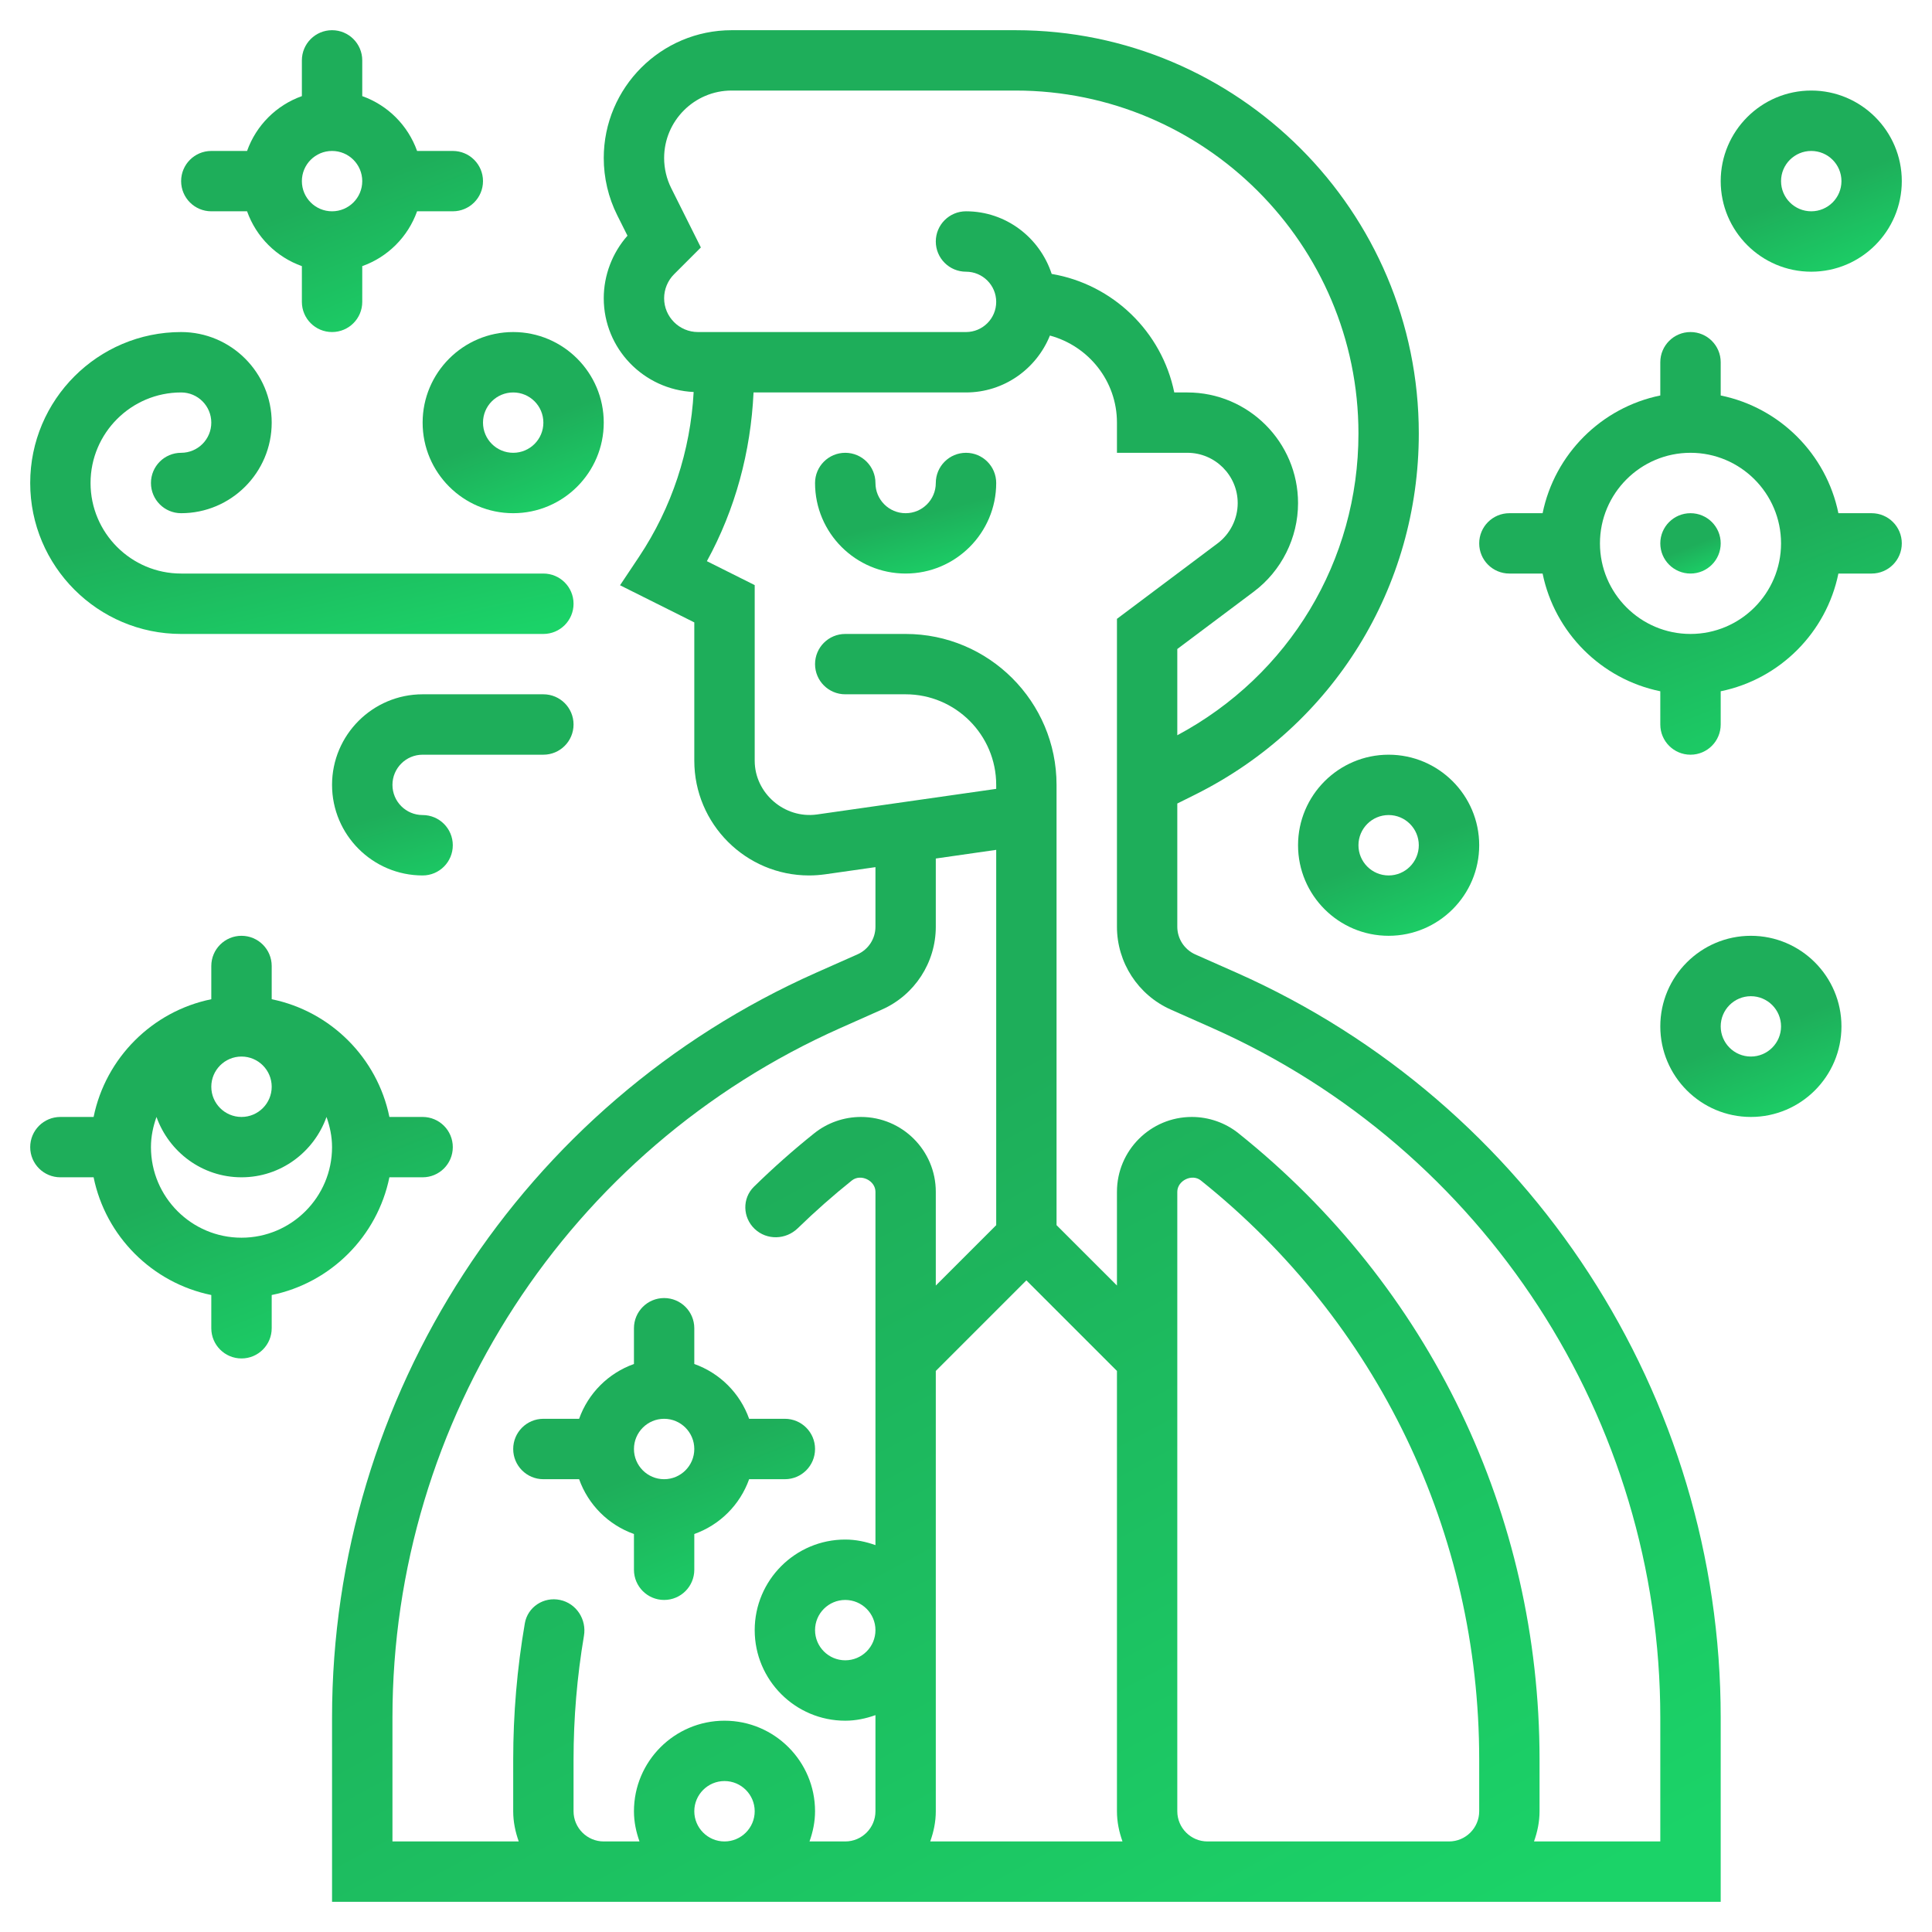
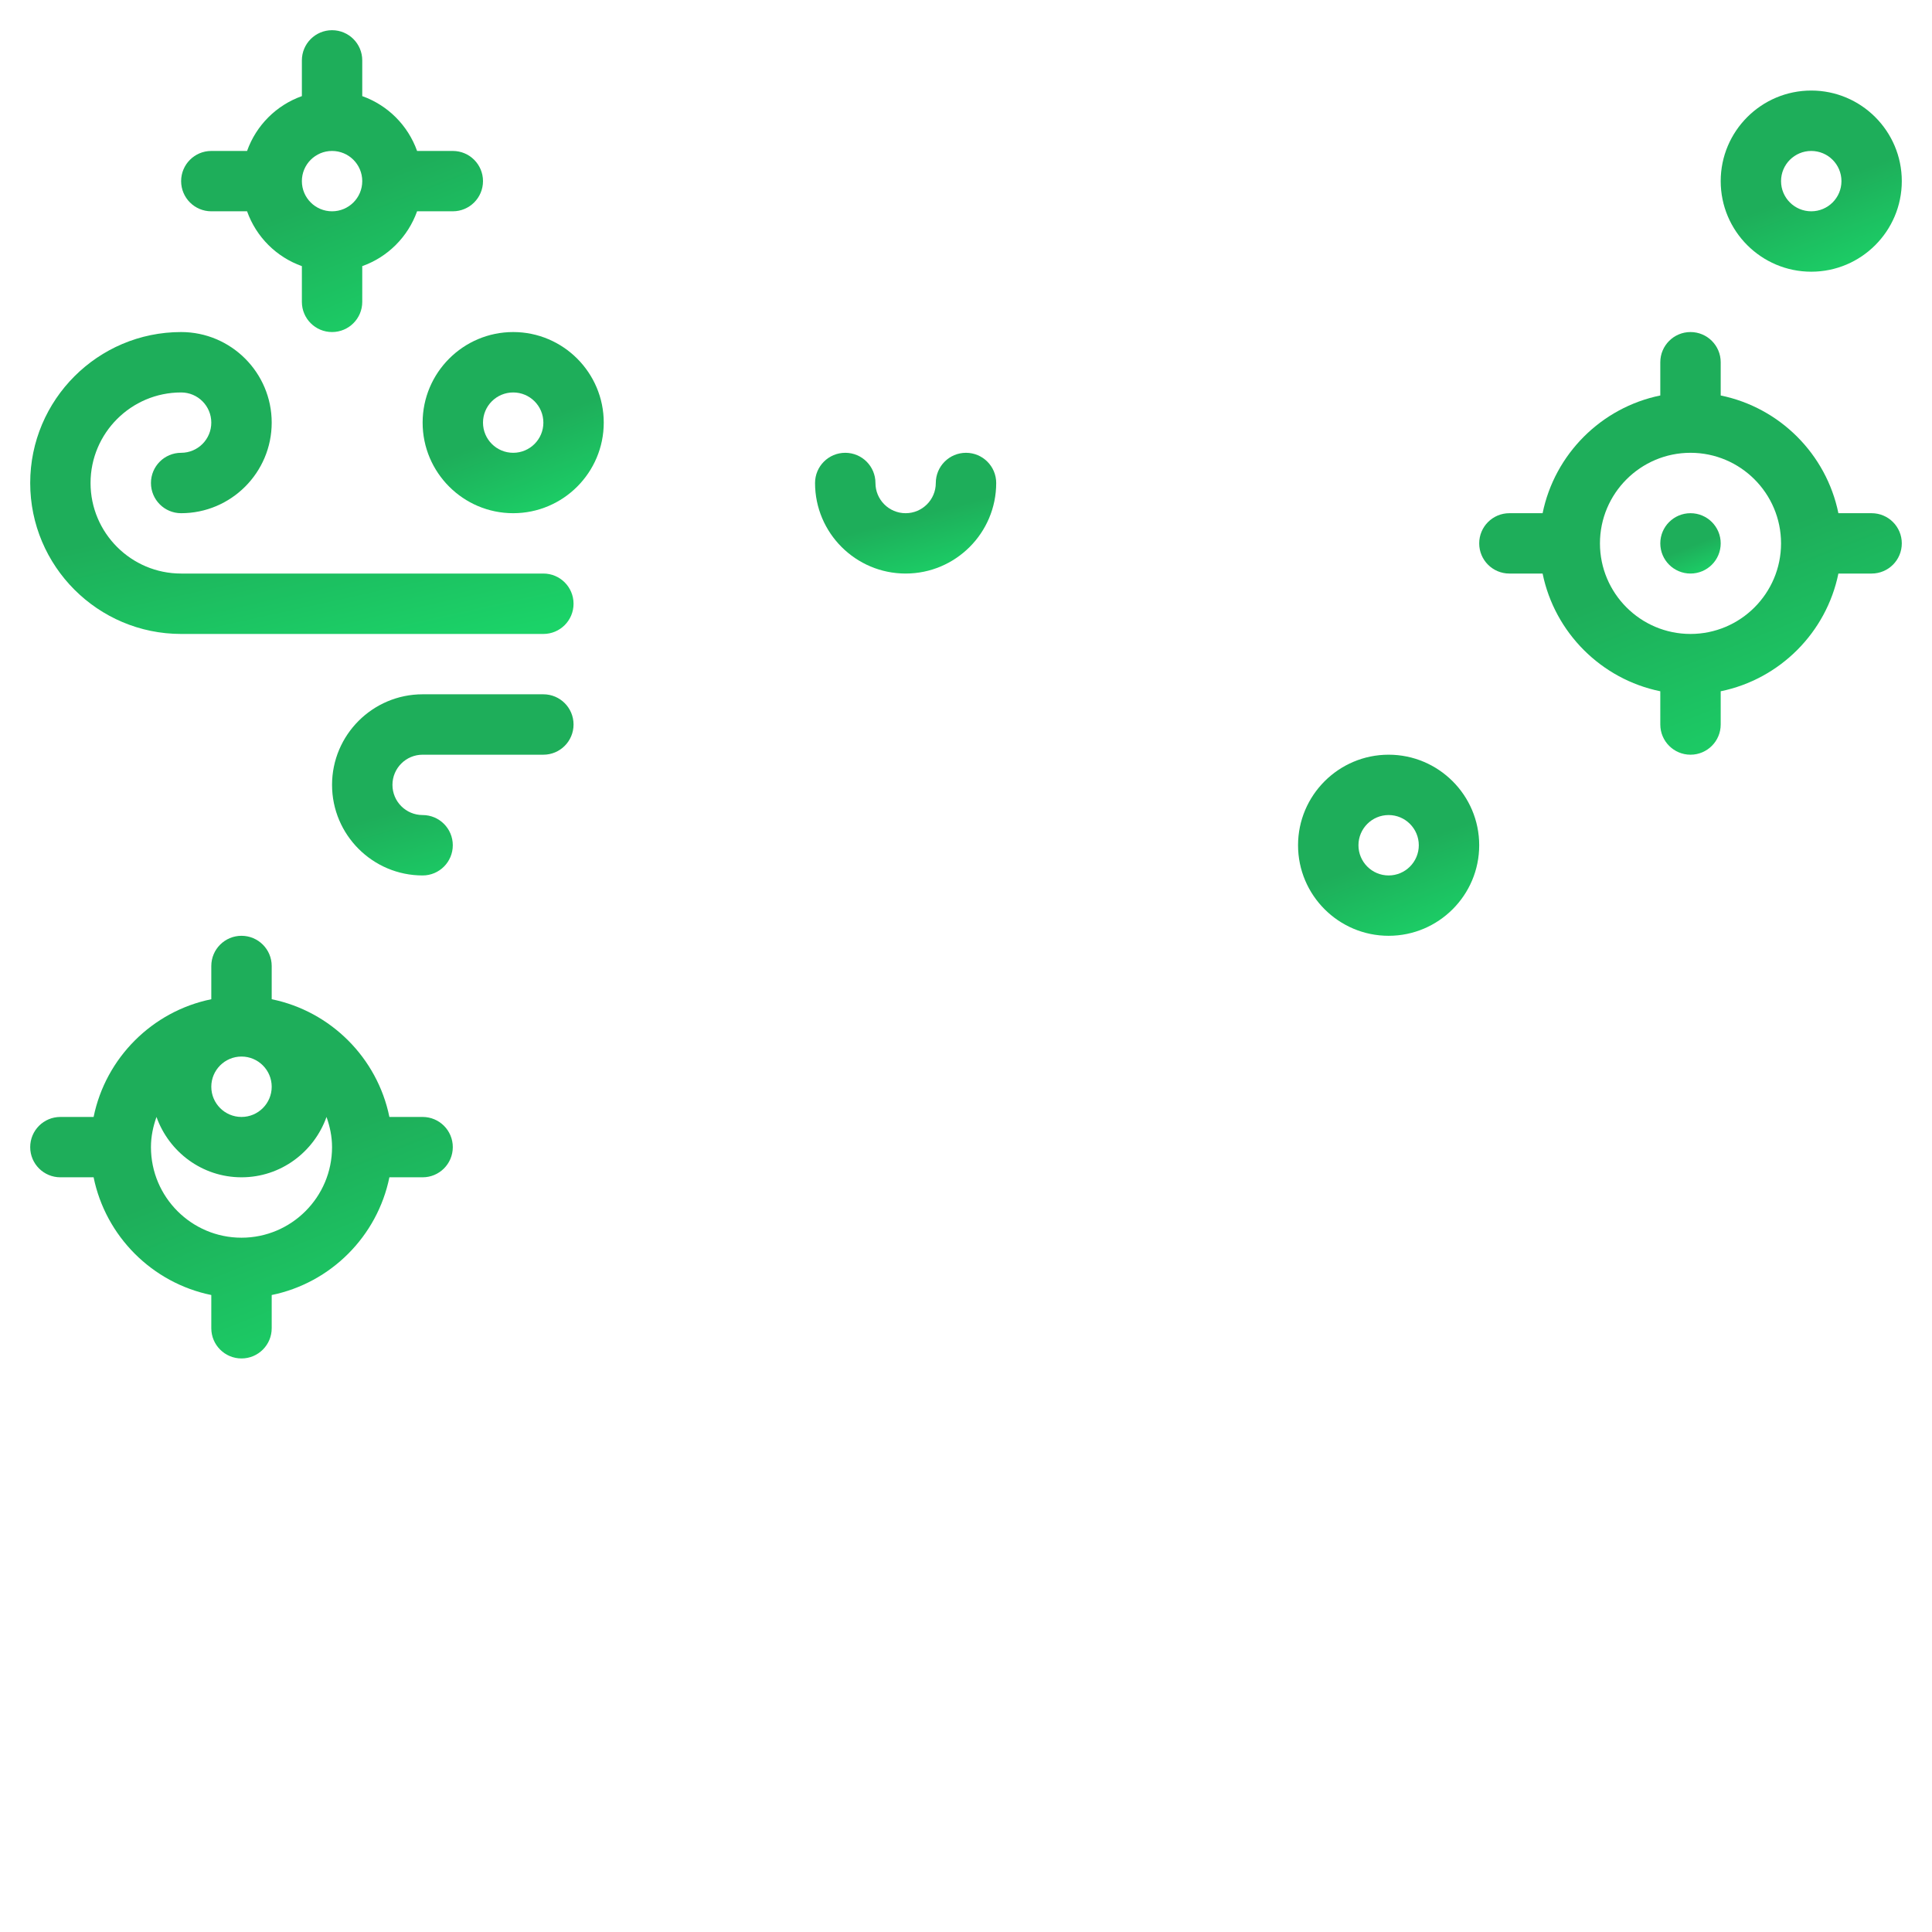
<svg xmlns="http://www.w3.org/2000/svg" width="60" height="60" viewBox="0 0 60 60" fill="none">
-   <path d="M24.375 45.938C24.893 45.938 25.312 45.518 25.312 45C25.312 44.482 24.893 44.062 24.375 44.062H23.265C22.982 43.268 22.357 42.643 21.562 42.36V41.25C21.562 40.732 21.143 40.312 20.625 40.312C20.107 40.312 19.688 40.732 19.688 41.25V42.36C18.893 42.643 18.268 43.268 17.985 44.062H16.875C16.357 44.062 15.938 44.482 15.938 45C15.938 45.518 16.357 45.938 16.875 45.938H17.985C18.268 46.732 18.893 47.357 19.688 47.64V48.75C19.688 49.268 20.107 49.688 20.625 49.688C21.143 49.688 21.562 49.268 21.562 48.75V47.64C22.357 47.357 22.982 46.732 23.265 45.938H24.375ZM20.625 45.938C20.108 45.938 19.688 45.517 19.688 45C19.688 44.483 20.108 44.062 20.625 44.062C21.142 44.062 21.562 44.483 21.562 45C21.562 45.517 21.142 45.938 20.625 45.938Z" fill="url(#paint0_linear)" />
  <path d="M29.062 15C29.062 15.518 28.642 15.938 28.125 15.938C27.608 15.938 27.188 15.518 27.188 15C27.188 14.482 26.768 14.062 26.25 14.062C25.732 14.062 25.312 14.482 25.312 15C25.312 16.551 26.574 17.812 28.125 17.812C29.676 17.812 30.938 16.551 30.938 15C30.938 14.482 30.518 14.062 30 14.062C29.482 14.062 29.062 14.482 29.062 15Z" fill="url(#paint1_linear)" />
-   <path d="M38.406 30.21L37.119 29.64C36.781 29.488 36.562 29.152 36.562 28.781V24.954L37.138 24.667C41.409 22.53 44.062 18.237 44.062 13.463C44.062 6.556 38.444 0.938 31.538 0.938H22.722C20.531 0.938 18.75 2.719 18.75 4.909C18.75 5.522 18.894 6.137 19.169 6.685L19.487 7.32C19.016 7.852 18.75 8.549 18.75 9.262C18.75 10.829 19.992 12.102 21.542 12.174C21.443 14.002 20.865 15.762 19.845 17.293L19.256 18.176L21.562 19.329V23.624C21.562 25.589 23.161 27.188 25.126 27.188C25.295 27.188 25.461 27.175 25.63 27.152L27.188 26.93V28.781C27.188 29.152 26.969 29.488 26.631 29.638L25.344 30.209C16.213 34.268 10.312 43.347 10.312 53.34V59.062H53.438V53.34C53.438 43.347 47.537 34.268 38.406 30.21ZM20.625 9.262C20.625 8.985 20.737 8.714 20.933 8.518L21.766 7.685L20.847 5.846C20.702 5.558 20.625 5.232 20.625 4.909C20.625 3.753 21.565 2.812 22.721 2.812H31.537C37.409 2.812 42.188 7.591 42.188 13.463C42.188 17.42 40.034 20.975 36.562 22.834V20.156L38.937 18.375C39.799 17.729 40.312 16.702 40.312 15.625C40.312 13.73 38.77 12.188 36.875 12.188H36.468C36.083 10.304 34.566 8.83 32.661 8.507C32.293 7.383 31.246 6.562 30 6.562C29.482 6.562 29.062 6.982 29.062 7.5C29.062 8.018 29.482 8.438 30 8.438C30.517 8.438 30.938 8.857 30.938 9.375C30.938 9.893 30.517 10.312 30 10.312H21.676C21.097 10.312 20.625 9.841 20.625 9.262ZM21.562 56.25C21.562 55.733 21.983 55.312 22.5 55.312C23.017 55.312 23.438 55.733 23.438 56.25C23.438 56.767 23.017 57.188 22.5 57.188C21.983 57.188 21.562 56.767 21.562 56.25ZM25.14 57.188C25.245 56.893 25.312 56.58 25.312 56.25C25.312 54.699 24.051 53.438 22.5 53.438C20.949 53.438 19.688 54.699 19.688 56.25C19.688 56.58 19.755 56.893 19.86 57.188H18.75C18.233 57.188 17.812 56.767 17.812 56.25V54.644C17.812 53.359 17.921 52.07 18.135 50.802C18.222 50.292 17.9 49.795 17.393 49.688C16.887 49.58 16.387 49.904 16.299 50.414C16.059 51.81 15.938 53.229 15.938 54.644V56.25C15.938 56.58 16.005 56.893 16.11 57.188H12.188V53.34C12.188 44.087 17.65 35.68 26.107 31.923L27.393 31.351C28.407 30.9 29.062 29.891 29.062 28.781V26.662L30.938 26.393V38.049L29.062 39.924V37.013C29.062 35.73 28.02 34.688 26.738 34.688C26.212 34.688 25.696 34.867 25.285 35.197C24.637 35.715 24.011 36.27 23.415 36.854C23.045 37.216 23.062 37.81 23.438 38.166C23.814 38.522 24.405 38.505 24.776 38.144C25.313 37.622 25.875 37.125 26.455 36.661C26.731 36.441 27.188 36.663 27.188 37.013V47.985C26.893 47.88 26.58 47.812 26.25 47.812C24.699 47.812 23.438 49.074 23.438 50.625C23.438 52.176 24.699 53.438 26.25 53.438C26.58 53.438 26.893 53.37 27.188 53.265V56.25C27.188 56.767 26.767 57.188 26.25 57.188H25.14ZM34.86 57.188H28.889C28.995 56.893 29.062 56.58 29.062 56.25V42.576L31.875 39.763L34.688 42.576V56.25C34.688 56.58 34.755 56.893 34.86 57.188ZM27.188 50.625C27.188 51.142 26.767 51.562 26.25 51.562C25.733 51.562 25.312 51.142 25.312 50.625C25.312 50.108 25.733 49.688 26.25 49.688C26.767 49.688 27.188 50.108 27.188 50.625ZM37.5 57.188C36.983 57.188 36.562 56.767 36.562 56.25V37.013C36.562 36.663 37.023 36.44 37.294 36.661C42.788 41.055 45.938 47.61 45.938 54.644V56.25C45.938 56.767 45.517 57.188 45 57.188H37.5ZM51.562 57.188H47.64C47.745 56.893 47.812 56.58 47.812 56.25V54.644C47.812 47.037 44.406 39.949 38.465 35.197C38.055 34.867 37.538 34.688 37.013 34.688C35.73 34.688 34.688 35.73 34.688 37.013V39.923L32.812 38.048V24.375C32.812 21.79 30.71 19.688 28.125 19.688H26.25C25.732 19.688 25.312 20.107 25.312 20.625C25.312 21.143 25.732 21.562 26.25 21.562H28.125C29.676 21.562 30.938 22.824 30.938 24.375V24.499L25.367 25.295C24.364 25.432 23.438 24.636 23.438 23.624V18.171L21.953 17.428C22.836 15.817 23.316 14.029 23.402 12.188H30C31.18 12.188 32.19 11.454 32.606 10.421C33.802 10.745 34.688 11.828 34.688 13.125V14.062H36.875C37.736 14.062 38.438 14.764 38.438 15.625C38.438 16.114 38.204 16.582 37.813 16.875L34.688 19.219V28.781C34.688 29.891 35.343 30.9 36.357 31.352L37.643 31.923C46.1 35.681 51.562 44.087 51.562 53.34V57.188Z" fill="url(#paint2_linear)" />
  <path d="M53.438 12.282V11.25C53.438 10.732 53.018 10.312 52.5 10.312C51.982 10.312 51.562 10.732 51.562 11.25V12.282C49.729 12.656 48.281 14.104 47.907 15.938H46.875C46.357 15.938 45.938 16.357 45.938 16.875C45.938 17.393 46.357 17.812 46.875 17.812H47.907C48.281 19.646 49.729 21.094 51.562 21.468V22.5C51.562 23.018 51.982 23.438 52.5 23.438C53.018 23.438 53.438 23.018 53.438 22.5V21.468C55.271 21.094 56.719 19.646 57.093 17.812H58.125C58.643 17.812 59.062 17.393 59.062 16.875C59.062 16.357 58.643 15.938 58.125 15.938H57.093C56.719 14.104 55.271 12.656 53.438 12.282ZM52.5 19.688C50.949 19.688 49.688 18.426 49.688 16.875C49.688 15.324 50.949 14.062 52.5 14.062C54.051 14.062 55.312 15.324 55.312 16.875C55.312 18.426 54.051 19.688 52.5 19.688Z" fill="url(#paint3_linear)" />
  <path d="M52.5 17.812C53.018 17.812 53.438 17.393 53.438 16.875C53.438 16.357 53.018 15.938 52.5 15.938C51.982 15.938 51.562 16.357 51.562 16.875C51.562 17.393 51.982 17.812 52.5 17.812Z" fill="url(#paint4_linear)" />
  <path d="M56.25 8.438C57.801 8.438 59.062 7.176 59.062 5.625C59.062 4.074 57.801 2.812 56.25 2.812C54.699 2.812 53.438 4.074 53.438 5.625C53.438 7.176 54.699 8.438 56.25 8.438ZM56.25 4.688C56.767 4.688 57.188 5.107 57.188 5.625C57.188 6.143 56.767 6.562 56.25 6.562C55.733 6.562 55.312 6.143 55.312 5.625C55.312 5.107 55.733 4.688 56.25 4.688Z" fill="url(#paint5_linear)" />
  <path d="M40.312 26.25C40.312 27.801 41.574 29.062 43.125 29.062C44.676 29.062 45.938 27.801 45.938 26.25C45.938 24.699 44.676 23.438 43.125 23.438C41.574 23.438 40.312 24.699 40.312 26.25ZM44.062 26.25C44.062 26.767 43.642 27.188 43.125 27.188C42.608 27.188 42.188 26.767 42.188 26.25C42.188 25.733 42.608 25.312 43.125 25.312C43.642 25.312 44.062 25.733 44.062 26.25Z" fill="url(#paint6_linear)" />
-   <path d="M54.375 29.062C52.824 29.062 51.562 30.324 51.562 31.875C51.562 33.426 52.824 34.688 54.375 34.688C55.926 34.688 57.188 33.426 57.188 31.875C57.188 30.324 55.926 29.062 54.375 29.062ZM54.375 32.812C53.858 32.812 53.438 32.392 53.438 31.875C53.438 31.358 53.858 30.938 54.375 30.938C54.892 30.938 55.312 31.358 55.312 31.875C55.312 32.392 54.892 32.812 54.375 32.812Z" fill="url(#paint7_linear)" />
  <path d="M13.125 23.438H16.875C17.393 23.438 17.812 23.018 17.812 22.5C17.812 21.982 17.393 21.562 16.875 21.562H13.125C11.574 21.562 10.312 22.824 10.312 24.375C10.312 25.926 11.574 27.188 13.125 27.188C13.643 27.188 14.062 26.768 14.062 26.25C14.062 25.732 13.643 25.312 13.125 25.312C12.607 25.312 12.188 24.892 12.188 24.375C12.188 23.858 12.607 23.438 13.125 23.438Z" fill="url(#paint8_linear)" />
  <path d="M5.625 19.688H16.875C17.393 19.688 17.812 19.268 17.812 18.75C17.812 18.232 17.393 17.812 16.875 17.812H5.625C4.074 17.812 2.812 16.551 2.812 15C2.812 13.449 4.074 12.188 5.625 12.188C6.143 12.188 6.562 12.607 6.562 13.125C6.562 13.643 6.143 14.062 5.625 14.062C5.107 14.062 4.688 14.482 4.688 15C4.688 15.518 5.107 15.938 5.625 15.938C7.176 15.938 8.438 14.676 8.438 13.125C8.438 11.574 7.176 10.312 5.625 10.312C3.04 10.312 0.938 12.415 0.938 15C0.938 17.585 3.04 19.688 5.625 19.688Z" fill="url(#paint9_linear)" />
  <path d="M9.375 8.265V9.375C9.375 9.893 9.795 10.312 10.312 10.312C10.83 10.312 11.25 9.893 11.25 9.375V8.265C12.044 7.982 12.669 7.357 12.953 6.562H14.062C14.58 6.562 15 6.143 15 5.625C15 5.107 14.58 4.688 14.062 4.688H12.953C12.669 3.893 12.044 3.268 11.25 2.985V1.875C11.25 1.357 10.83 0.938 10.312 0.938C9.795 0.938 9.375 1.357 9.375 1.875V2.985C8.581 3.268 7.956 3.893 7.673 4.688H6.562C6.045 4.688 5.625 5.107 5.625 5.625C5.625 6.143 6.045 6.562 6.562 6.562H7.673C7.956 7.357 8.581 7.982 9.375 8.265ZM10.312 4.688C10.83 4.688 11.25 5.107 11.25 5.625C11.25 6.143 10.83 6.562 10.312 6.562C9.795 6.562 9.375 6.143 9.375 5.625C9.375 5.107 9.795 4.688 10.312 4.688Z" fill="url(#paint10_linear)" />
  <path d="M13.125 13.125C13.125 14.676 14.387 15.938 15.938 15.938C17.488 15.938 18.75 14.676 18.75 13.125C18.75 11.574 17.488 10.312 15.938 10.312C14.387 10.312 13.125 11.574 13.125 13.125ZM15.938 12.188C16.455 12.188 16.875 12.607 16.875 13.125C16.875 13.643 16.455 14.062 15.938 14.062C15.42 14.062 15 13.643 15 13.125C15 12.607 15.42 12.188 15.938 12.188Z" fill="url(#paint11_linear)" />
  <path d="M12.093 36.562H13.125C13.643 36.562 14.062 36.143 14.062 35.625C14.062 35.107 13.643 34.688 13.125 34.688H12.093C11.719 32.854 10.271 31.406 8.438 31.032V30C8.438 29.482 8.018 29.062 7.5 29.062C6.982 29.062 6.562 29.482 6.562 30V31.032C4.729 31.406 3.281 32.854 2.907 34.688H1.875C1.357 34.688 0.938 35.107 0.938 35.625C0.938 36.143 1.357 36.562 1.875 36.562H2.907C3.281 38.396 4.729 39.844 6.562 40.218V41.25C6.562 41.768 6.982 42.188 7.5 42.188C8.018 42.188 8.438 41.768 8.438 41.25V40.218C10.271 39.844 11.719 38.396 12.093 36.562ZM8.438 33.75C8.438 34.267 8.018 34.688 7.5 34.688C6.982 34.688 6.562 34.267 6.562 33.75C6.562 33.233 6.982 32.812 7.5 32.812C8.018 32.812 8.438 33.233 8.438 33.75ZM4.688 35.625C4.688 35.295 4.755 34.982 4.86 34.688C5.248 35.776 6.279 36.562 7.5 36.562C8.721 36.562 9.752 35.776 10.14 34.688C10.245 34.982 10.312 35.295 10.312 35.625C10.312 37.176 9.051 38.438 7.5 38.438C5.949 38.438 4.688 37.176 4.688 35.625Z" fill="url(#paint12_linear)" />
  <defs>
    <linearGradient id="paint0_linear" x1="18.39" y1="40.664" x2="22.293" y2="50.446" gradientUnits="userSpaceOnUse">
      <stop offset="0.499" stop-color="#1EAE5A" />
      <stop offset="1" stop-color="#1BD368" />
    </linearGradient>
    <linearGradient id="paint1_linear" x1="26.784" y1="14.203" x2="27.911" y2="18.439" gradientUnits="userSpaceOnUse">
      <stop offset="0.499" stop-color="#1EAE5A" />
      <stop offset="1" stop-color="#1BD368" />
    </linearGradient>
    <linearGradient id="paint2_linear" x1="21.596" y1="3.117" x2="50.917" y2="57.649" gradientUnits="userSpaceOnUse">
      <stop offset="0.499" stop-color="#1EAE5A" />
      <stop offset="1" stop-color="#1BD368" />
    </linearGradient>
    <linearGradient id="paint3_linear" x1="49.372" y1="10.805" x2="54.835" y2="24.499" gradientUnits="userSpaceOnUse">
      <stop offset="0.499" stop-color="#1EAE5A" />
      <stop offset="1" stop-color="#1BD368" />
    </linearGradient>
    <linearGradient id="paint4_linear" x1="52.053" y1="16.008" x2="52.834" y2="17.964" gradientUnits="userSpaceOnUse">
      <stop offset="0.499" stop-color="#1EAE5A" />
      <stop offset="1" stop-color="#1BD368" />
    </linearGradient>
    <linearGradient id="paint5_linear" x1="54.909" y1="3.023" x2="57.251" y2="8.892" gradientUnits="userSpaceOnUse">
      <stop offset="0.499" stop-color="#1EAE5A" />
      <stop offset="1" stop-color="#1BD368" />
    </linearGradient>
    <linearGradient id="paint6_linear" x1="41.784" y1="23.648" x2="44.126" y2="29.517" gradientUnits="userSpaceOnUse">
      <stop offset="0.499" stop-color="#1EAE5A" />
      <stop offset="1" stop-color="#1BD368" />
    </linearGradient>
    <linearGradient id="paint7_linear" x1="53.034" y1="29.273" x2="55.376" y2="35.142" gradientUnits="userSpaceOnUse">
      <stop offset="0.499" stop-color="#1EAE5A" />
      <stop offset="1" stop-color="#1BD368" />
    </linearGradient>
    <linearGradient id="paint8_linear" x1="12.275" y1="21.773" x2="14.143" y2="28.017" gradientUnits="userSpaceOnUse">
      <stop offset="0.499" stop-color="#1EAE5A" />
      <stop offset="1" stop-color="#1BD368" />
    </linearGradient>
    <linearGradient id="paint9_linear" x1="5.353" y1="10.664" x2="7.748" y2="21.471" gradientUnits="userSpaceOnUse">
      <stop offset="0.499" stop-color="#1EAE5A" />
      <stop offset="1" stop-color="#1BD368" />
    </linearGradient>
    <linearGradient id="paint10_linear" x1="8.078" y1="1.289" x2="11.98" y2="11.071" gradientUnits="userSpaceOnUse">
      <stop offset="0.499" stop-color="#1EAE5A" />
      <stop offset="1" stop-color="#1BD368" />
    </linearGradient>
    <linearGradient id="paint11_linear" x1="14.597" y1="10.523" x2="16.938" y2="16.392" gradientUnits="userSpaceOnUse">
      <stop offset="0.499" stop-color="#1EAE5A" />
      <stop offset="1" stop-color="#1BD368" />
    </linearGradient>
    <linearGradient id="paint12_linear" x1="4.372" y1="29.555" x2="9.835" y2="43.249" gradientUnits="userSpaceOnUse">
      <stop offset="0.499" stop-color="#1EAE5A" />
      <stop offset="1" stop-color="#1BD368" />
    </linearGradient>
  </defs>
</svg>